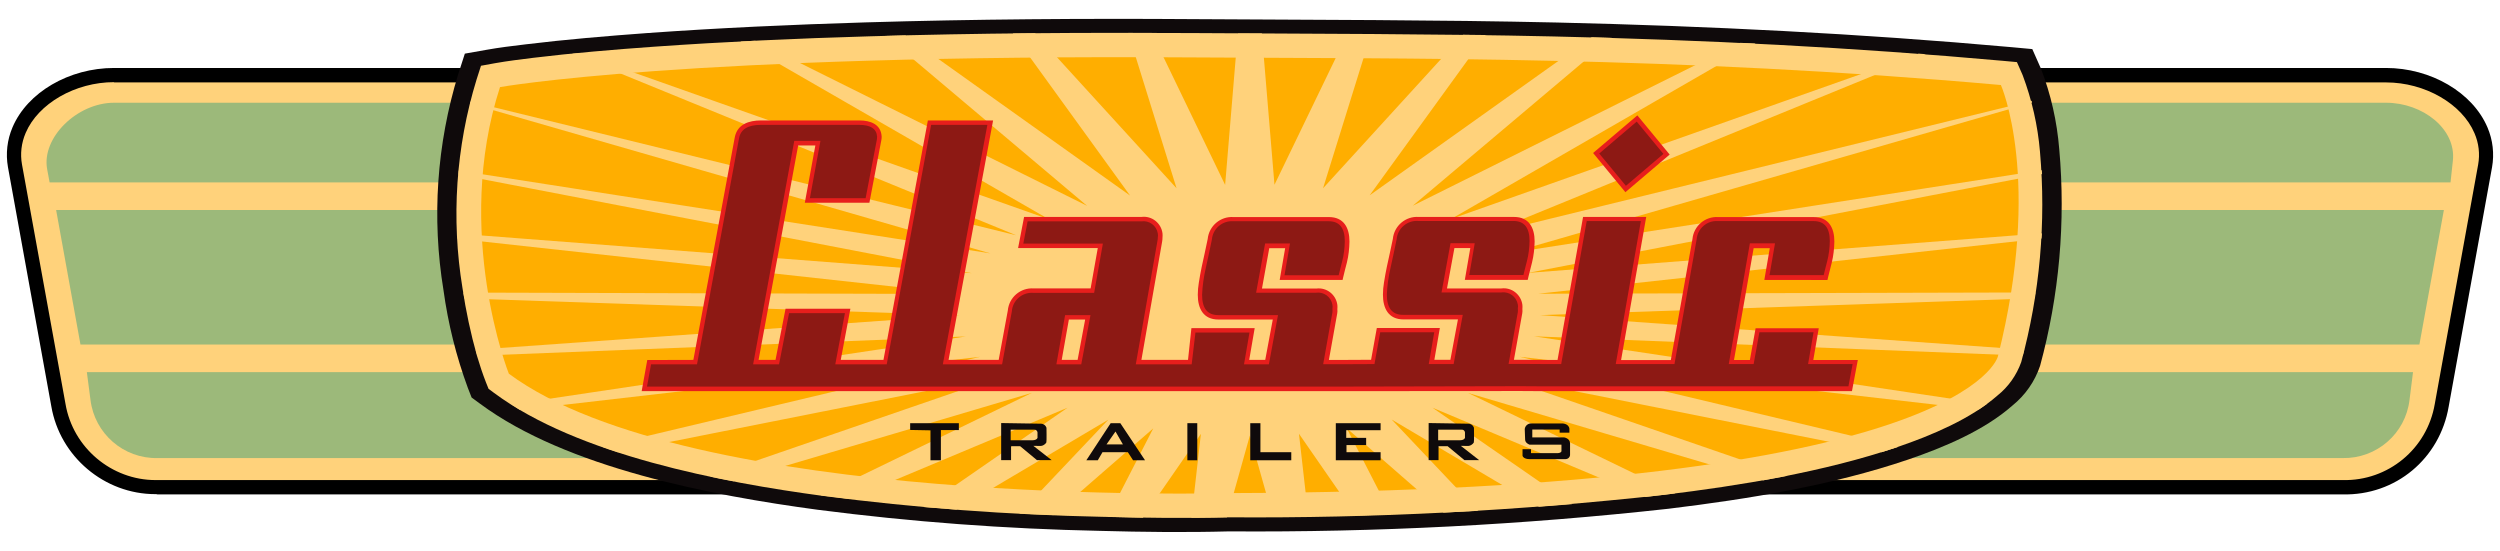
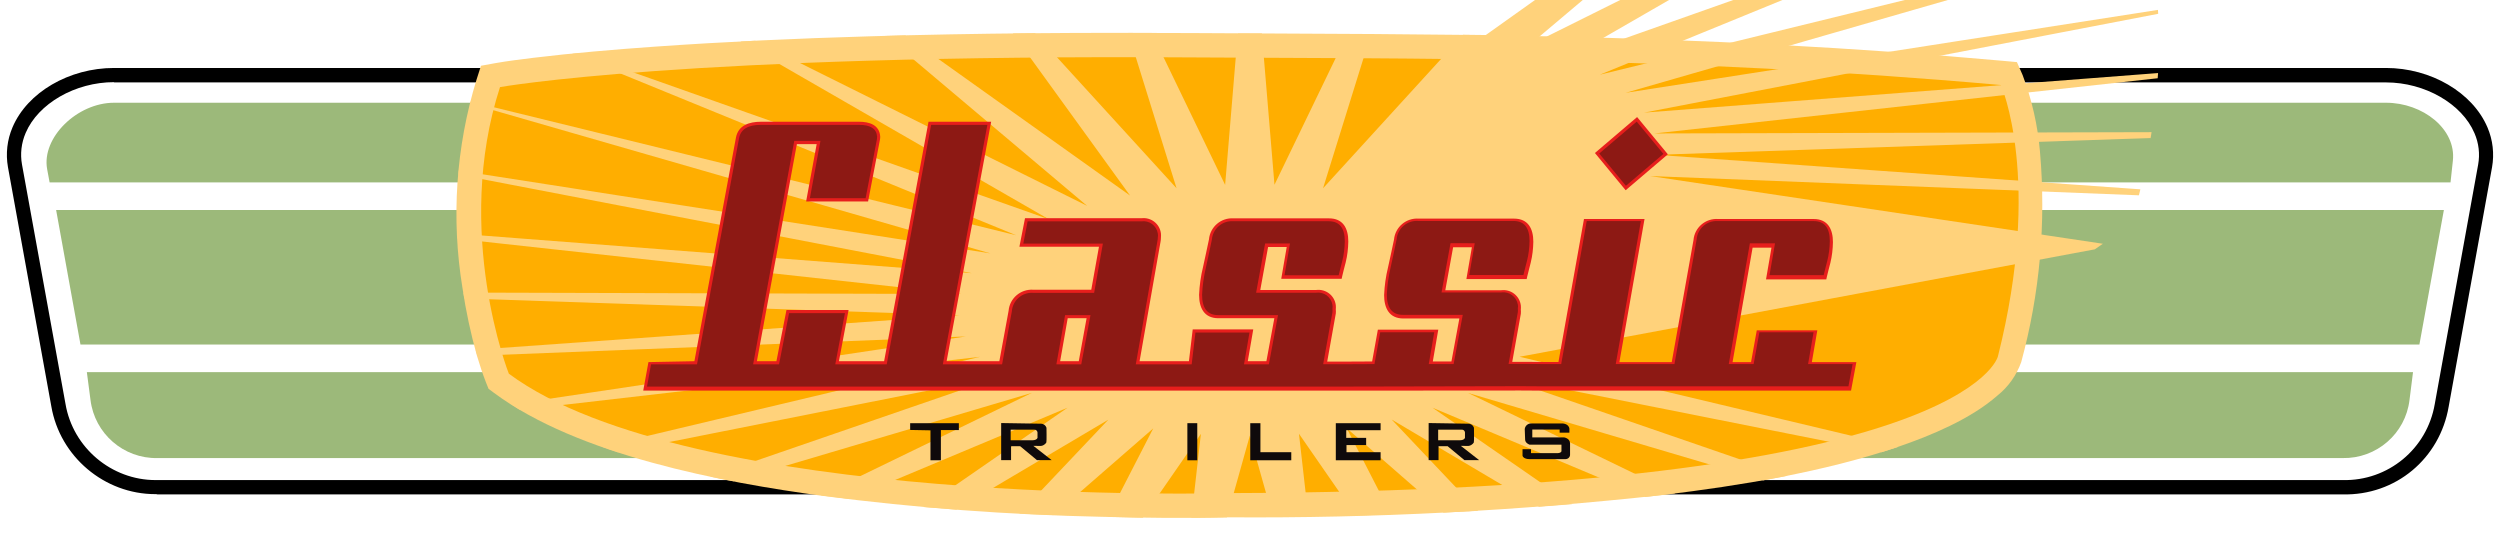
<svg xmlns="http://www.w3.org/2000/svg" version="1.1" id="Layer_1" x="0px" y="0px" viewBox="0 0 1920 423" style="enable-background:new 0 0 1920 423;" xml:space="preserve">
  <style type="text/css">
	.st0{fill-rule:evenodd;clip-rule:evenodd;fill:#FFD27B;}
	.st1{fill-rule:evenodd;clip-rule:evenodd;fill:#9CB97A;}
	.st2{fill-rule:evenodd;clip-rule:evenodd;fill:#0F0A0B;}
	.st3{fill-rule:evenodd;clip-rule:evenodd;fill:#FFAE00;}
	.st4{fill-rule:evenodd;clip-rule:evenodd;fill:#E71E1C;}
	.st5{fill-rule:evenodd;clip-rule:evenodd;fill:#8D1914;}
	.st6{fill:#0F0A0B;}
</style>
  <g>
    <g id="Group_1560_00000058565380823552139060000010061125255063308465_">
      <g id="Path_3365_00000052090643823920435150000010871037421928132779_">
-         <path class="st0" d="M1879.6,286.8l-4.4,24.3c-6.3,36.9-38.6,63.7-76.1,63H120.9c-37.4,0.7-69.8-26-76.1-63L11.5,127.3     c-1.7-9.2-0.6-18.8,3.1-27.4c10.9-25.7,42-42.3,73-42.3h1744.8c31,0,62.1,16.7,73,42.3c3.7,8.6,4.8,18.1,3.1,27.4L1879.6,286.8z" />
        <path d="M119.3,379.5c-39.1,0-73.3-28.8-79.9-67.5L6.1,128.3C4.3,118,5.5,107.4,9.6,97.8c11.4-26.9,43.5-45.6,78-45.6h1744.8     c34.5,0,66.6,18.8,78,45.7c4.1,9.6,5.3,20.2,3.5,30.5l-33.3,183.8c-6.8,39.9-40.6,68.5-81.6,67.5H120.9     C120.4,379.5,119.9,379.5,119.3,379.5z M87.6,63.1c-29.8,0-58.3,16.4-67.9,39c-3.3,7.7-4.3,16.1-2.8,24.3l33.4,183.8     c5.7,33.6,35.3,58.5,69.2,58.5c0.5,0,0.9,0,1.4,0h1678.3c34.8,0.8,64.8-23.9,70.7-58.4l33.3-183.8c1.5-8.2,0.5-16.6-2.8-24.2     c-9.6-22.6-38.1-39-67.9-39H87.6z" />
      </g>
      <path id="Path_3366_00000083776247140395590650000009855560619457623182_" class="st1" d="M1853.2,285.8l-2.7,21.4    c-3.1,25.9-25.3,45.1-51.4,44.6H120.9c-26,0.5-48.2-18.8-51.4-44.6l-2.8-21.4H1853.2z M1876.9,161.3l-18.8,103.3H61.8L43.1,161.3    H1876.9z M87.6,78.9h1744.8c28.3,0,54.1,20.2,51.4,44.6l-1.8,16.6H38.1l-1.9-10.2C31.8,105.7,59.3,78.9,87.6,78.9" />
-       <path id="Path_3367_00000111905041957116409220000006235190859671778696_" class="st2" d="M1566.8,280.9    c-4,12-11.4,22.6-21.3,30.6c-21.8,19.2-52.9,32.2-80.2,41.5c-58.7,19.9-122.3,30.2-183.7,37.7c-112.1,12.4-224.9,18.2-337.7,17.4    c-33.1,0.9-66.2,0.5-99.2-0.4c-72.5-1.5-144.8-6.9-216.7-16.2c-81.2-10.9-192.8-32.1-259.4-81.5l-6.4-4.7l-2.9-7.4    c-8.9-24.2-15.2-49.4-18.7-75c-9.1-55.4-5.2-112.2,11.3-165.9l5.1-15.8l16.4-2.9c9.9-1.8,20-3,30-4.2c31.1-3.8,62.4-6.4,93.6-8.7    c55.8-4,111.7-6.5,167.6-8.2c84-2.5,168.1-3.1,252.1-2.5c93.1,0.6,186.1,0.5,279.2,2.6c116.4,2.7,232.8,8.5,348.7,18.9l16.2,1.5    l6.6,14.9c7.7,19.9,12.4,40.8,14.1,62C1586.5,170.4,1581.5,226.8,1566.8,280.9" />
      <path id="Path_3368_00000008148712578477417800000004318246701020219306_" class="st0" d="M1552.3,278.1    c-3.6,10.1-9.9,19-18.3,25.7c-20.5,18-50.9,30.7-76.4,39.4c-56.9,19.3-120.8,29.7-180.2,36.9c-110.7,12.2-222.1,18-333.5,17.2    c-32.4,0.9-65.5,0.4-97.9-0.4c-71.5-1.5-142.8-6.8-213.7-16c-78.1-10.5-188.5-31.4-252.8-79.1l-4.3-3.2l-2-5    c-2.5-6.4-4.8-13.3-6.9-20.4c-4.8-17-8.5-34.4-11.1-51.9c-8.8-53.5-5.1-108.4,10.8-160.2l3.4-10.6l11-2c9.6-1.7,19.6-2.9,29.2-4.1    c30.6-3.7,61.5-6.3,92.3-8.5c55.1-3.9,110.4-6.4,165.7-8c83.1-2.5,166.2-3,249.3-2.5c92.1,0.6,184.2,0.5,276.4,2.6    c115.2,2.6,230,8.4,344.8,18.7l10.9,1l4.4,10c7.1,18.9,11.6,38.6,13.3,58.7C1571.5,170.8,1566.6,225.5,1552.3,278.1" />
      <path id="Path_3369_00000114038299371220713210000000126756647814874294_" class="st3" d="M384,66.9c0,0,141.1-25.4,533.1-22.8    c161.4,1.1,368.1-1.2,619.6,21.2c0,0,32.1,72.1-2.3,208.4c0,0-23.5,103.4-590.6,105c0,0-413.5,11.6-553-91.7    C390.7,286.9,347.9,178.1,384,66.9" />
-       <path id="Path_3370_00000080929640065752081310000001216729445950334336_" class="st0" d="M969.1,25.7l9.7,116.2l55.9-115.7    l18.1,0.4l-36.7,118l107.6-117.9l17.4,0.2l-89.2,123.1l170.5-121.4l15.4,0.5l-152.8,128.9l251.4-125.1l11.8,0.5l-233.8,134.8    l359.2-127l5.4,0.4l-339.6,138.9l420.9-103.1l0.3,1.4l-401.4,115.6l408.9-63.7l0.2,3l-394.9,75.9l394.8-30.4l-0.3,4l-386.6,42.4    l381.9-1l-0.7,4.5l-379.7,12.9l371.8,26.5l-1.1,4.6l-375.4-14.8l347.7,52l-6.2,4.3L1167,274l290.8,69.2l-12.7,4.1L1150,288.6    l222.9,76.8l-18.7,3.5l-226.7-67.1l159.1,77.1l-22.9,2.8l-163.6-68.6l107.2,74.1l-25.3,2l-113.2-67l66.4,70.1l-26.6,1.4    l-74.3-64.8l34,66.2l-27.2,0.8l-43.5-62.8l7.2,63.5l-27.3,0.4l-17.6-62.5l-17.6,62.8l-27.3,0.3l7.3-64.4l-44.6,64.4l-26.9-0.7    l34.9-67.9l-76.5,66.6l-26.3-1.2l68.3-72.1l-116.7,69.1l-24.9-2l110.3-76.3l-167.5,70.2l-22.1-2.9l162.2-78.7l-229.2,67.9l-18-3.6    l224.7-77.4l-295.5,58.7l-12.3-4.2L752.8,274l-353.4,40.8l-6.7-4.2l349-52.2l-375.1,14.8l-1.3-4.6l371.5-26.5l-380.2-12.9    l-0.7-4.5l382.5,1.1l-386.9-42.4l-0.2-4l395.1,30.4l-394.3-75.7l0.2-3.1l408.3,63.6L361,79.5l0.4-1.5l419.1,102.7l-341-139.4    l5-0.5l361,127.6L568.6,31.9l11.4-0.6l254.9,126.8L680.2,27.6l15.1-0.4l172.6,123L777.8,25.7l17.1-0.2l108.7,119.1L866.5,25.3    h18.1L940.9,142l9.7-116.3L969.1,25.7z" />
-       <path id="Path_3371_00000039102688361050446810000003888904782889558706_" class="st4" d="M833.4,245.4h-12.5l-5.5,31h12.2    L833.4,245.4z M532.5,276.4l31.8-170.9c1.9-10.1,10.9-13,20.1-13h75.6c8.3,0,16.5,2.8,17.1,12.2c0,0.9,0,1.9-0.2,2.8l-9.2,48.2    h-49.6l8.1-44h-13.2l-30.4,164.7h13l7.7-39.3h49.8l-7.4,39.3h32.8l34.1-183.9h50.1l-34.2,183.9h4.3l0,0h34.2l7-37.9    c0.9-10.1,9.7-17.7,19.9-17h43.7l5.5-31h-61.2l4.6-23.9h90.2c7.9-1,15.1,4.7,16.1,12.6c0.1,1.1,0.1,2.1,0,3.2    c0,1.1-0.1,2.2-0.3,3.3l-15.9,90.7h35.8L915,252h48.6l-4.2,24.4h12.3l5.8-31h-41.8c-11.6,0-15.8-8.5-15.8-19    c0-3.1,0.3-6.3,0.8-9.3c0.6-4.1,1.4-8.1,2.2-12.1c1.5-7.1,3.2-14.3,4.6-21.4c1-10.1,9.8-17.6,19.9-16.9h73.2    c11.5,0,15.8,8.3,15.8,18.8c-0.1,5.5-0.7,10.9-2,16.2c-0.9,3.6-1.9,7.1-2.7,10.7l-0.6,2.6h-48.3l4.2-24.4h-12.2l-5.6,31h41.8    c7.9-1,15.1,4.7,16.1,12.6c0.1,1.1,0.1,2.1,0,3.2c0.1,1.1,0.1,2.2-0.1,3.3l-6.4,35.7h14l18.4-0.1l4.4-24.4h48.4l-4.2,24.4h12.3    l5.8-31h-41.8c-11.6,0-15.8-8.5-15.8-19c0-3.1,0.3-6.3,0.8-9.3c0.6-4.1,1.4-8.1,2.2-12.1c1.5-7.1,3.2-14.3,4.6-21.4    c1-10.1,9.8-17.6,19.9-16.9h73.2c11.5,0,15.8,8.3,15.8,18.8c-0.1,5.5-0.7,10.9-2,16.2c-0.8,3.6-1.9,7.1-2.7,10.7l-0.6,2.6h-48.3    l4.2-24.4h-12.2l-5.7,31h41.8c7.9-1,15.1,4.7,16.1,12.6c0.1,1.1,0.1,2.1,0,3.2c0.1,1.1,0.1,2.2-0.1,3.3l-6.4,35.7h8.2l16,0.1h9.3    l19.6-109.8h48.5l-19.3,109.9h38.2l16.6-92.8c0.9-10.2,9.8-17.7,19.9-17h73.3c11.5,0,15.8,8.3,15.8,18.8c-0.1,5.5-0.7,10.9-2,16.2    c-0.8,3.6-1.9,7.1-2.7,10.7l-0.6,2.6H1355l4.2-24.4h-12.4l-15.1,85.9h12.2l4.4-24.4h48.5l-4.2,24.4h34.2l-4.5,23.9h-238.8    l-15.8-0.1l-136.5,0.1H492.8l4.3-23.9L532.5,276.4z M1282.3,118.7l-34,28.9l-24.8-30.1l34-28.9L1282.3,118.7z" />
+       <path id="Path_3370_00000080929640065752081310000001216729445950334336_" class="st0" d="M969.1,25.7l9.7,116.2l55.9-115.7    l18.1,0.4l-36.7,118l107.6-117.9l17.4,0.2l170.5-121.4l15.4,0.5l-152.8,128.9l251.4-125.1l11.8,0.5l-233.8,134.8    l359.2-127l5.4,0.4l-339.6,138.9l420.9-103.1l0.3,1.4l-401.4,115.6l408.9-63.7l0.2,3l-394.9,75.9l394.8-30.4l-0.3,4l-386.6,42.4    l381.9-1l-0.7,4.5l-379.7,12.9l371.8,26.5l-1.1,4.6l-375.4-14.8l347.7,52l-6.2,4.3L1167,274l290.8,69.2l-12.7,4.1L1150,288.6    l222.9,76.8l-18.7,3.5l-226.7-67.1l159.1,77.1l-22.9,2.8l-163.6-68.6l107.2,74.1l-25.3,2l-113.2-67l66.4,70.1l-26.6,1.4    l-74.3-64.8l34,66.2l-27.2,0.8l-43.5-62.8l7.2,63.5l-27.3,0.4l-17.6-62.5l-17.6,62.8l-27.3,0.3l7.3-64.4l-44.6,64.4l-26.9-0.7    l34.9-67.9l-76.5,66.6l-26.3-1.2l68.3-72.1l-116.7,69.1l-24.9-2l110.3-76.3l-167.5,70.2l-22.1-2.9l162.2-78.7l-229.2,67.9l-18-3.6    l224.7-77.4l-295.5,58.7l-12.3-4.2L752.8,274l-353.4,40.8l-6.7-4.2l349-52.2l-375.1,14.8l-1.3-4.6l371.5-26.5l-380.2-12.9    l-0.7-4.5l382.5,1.1l-386.9-42.4l-0.2-4l395.1,30.4l-394.3-75.7l0.2-3.1l408.3,63.6L361,79.5l0.4-1.5l419.1,102.7l-341-139.4    l5-0.5l361,127.6L568.6,31.9l11.4-0.6l254.9,126.8L680.2,27.6l15.1-0.4l172.6,123L777.8,25.7l17.1-0.2l108.7,119.1L866.5,25.3    h18.1L940.9,142l9.7-116.3L969.1,25.7z" />
      <path id="Path_3372_00000178894185393685833800000001876021567586108599_" class="st4" d="M834.5,244.4H820l-5.8,33h14.3    L834.5,244.4z M533.3,277.4l31.9-171.7c1.8-9.6,10.4-12.2,19.1-12.2h75.6c7.7,0,15.5,2.4,16.1,11.3c0,0.8,0,1.7-0.2,2.5l-9.1,47.4    h-47.6l8.1-44h-15.2l-30.7,166.7h15l7.7-39.3h47.7l-7.4,39.3H679l34.1-183.9h48.1L727,277.4h6.3l0,0h34.2l7.1-38.7    c0.8-9.6,9.2-16.8,18.9-16.2h44.6l5.9-33h-61.1l4.3-21.9h89.4c7.4-0.9,14.1,4.3,15,11.7c0.1,1,0.1,2.1,0,3.2    c0,1.1-0.1,2.1-0.3,3.1l-16.1,91.8h37.9l2.9-24.4h46.5l-4.2,24.4h14.3l6.1-33h-43c-11,0-14.8-8.1-14.8-18c0.3-7.2,1.3-14.3,3-21.2    c1.5-7.2,3.2-14.3,4.6-21.4c0.9-9.6,9.3-16.8,19-16.1h73.2c10.9,0,14.8,7.8,14.8,17.8c-0.1,5.4-0.7,10.7-2,16    c-0.9,3.6-1.9,7.1-2.7,10.7l-0.4,1.9h-46.4l4.2-24.4h-14.3l-6,33h43c7.4-0.9,14.1,4.3,15,11.7c0.1,1,0.1,2.1,0,3.2    c0.1,1.1,0.1,2.1,0,3.2l-6.6,36.9h15.2l19.3-0.1l4.4-24.4h46.4l-4.2,24.4h14.3l6.1-33h-43c-11,0-14.8-8.1-14.8-18    c0.3-7.2,1.3-14.3,3-21.2c1.5-7.2,3.2-14.3,4.6-21.4c0.9-9.6,9.3-16.8,19-16.1h73.2c10.9,0,14.8,7.8,14.8,17.8    c-0.1,5.4-0.7,10.7-2,16c-0.8,3.6-1.9,7.1-2.7,10.7l-0.4,1.9h-46.3l4.2-24.4H1116l-6,33h43c7.4-0.9,14.1,4.3,15,11.7    c0.1,1,0.1,2.1,0,3.2c0.1,1,0.1,2.1,0,3.2l-6.6,36.9h9.4l16,0.1h10.1l19.6-109.8h46.5l-19.3,109.9h40.2l16.7-93.7    c0.8-9.7,9.3-16.9,19-16.2h73.3c10.9,0,14.8,7.8,14.8,17.8c-0.1,5.4-0.7,10.7-2,16c-0.9,3.6-1.9,7.1-2.7,10.7l-0.4,1.9h-46.3    l4.2-24.4H1346l-15.4,87.9h14.2l4.4-24.4h46.5l-4.2,24.4h34.2l-4.1,21.9h-238l-15.8-0.1l-136.5,0.1H494l4-21.9L533.3,277.4z     M1280.9,118.5l-32.4,27.6l-23.6-28.6l32.4-27.6L1280.9,118.5z" />
      <path id="Path_3373_00000077287862785497784430000009695823484835726498_" class="st5" d="M837.5,242H818l-6.7,37.8h19.1    L837.5,242z M1031.4,296.9H496.9l3.1-17.1h35.3l32.3-173.7c1.3-6.8,6.8-10.2,16.7-10.2h75.6c8.7,0,13.3,3,13.7,9    c0,0.6,0,1.3-0.1,1.9l-8.7,45.4H622l8.1-44H610l-31.6,171.6h19.9l7.7-39.3h42.9l-7.4,39.3H681l34.1-183.9h43.2l-34.2,183.9h11.3    l0,0h34.2l7.5-40.7c0.6-8.4,7.9-14.8,16.4-14.2c0.1,0,0.1,0,0.2,0h46.6l6.7-37.8h-61.1l3.3-17.1h87.3c6.1-0.9,11.7,3.2,12.7,9.3    c0.2,1,0.2,2.1,0,3.1c0,0.9-0.1,1.8-0.3,2.7l-16.6,94.7h42.9l2.9-24.4h41.5l-4.2,24.4h19.1l7-37.8h-45.9    c-8.3,0-12.4-5.2-12.4-15.6c0.3-7,1.3-13.9,2.9-20.8c1.5-7.1,3.2-14.3,4.6-21.5c0.7-8.5,8.1-14.8,16.5-14.2c0,0,0,0,0,0h73.2    c8.3,0,12.4,5.1,12.4,15.4c-0.1,5.2-0.7,10.4-2,15.4c-0.9,3.6-1.9,7.2-2.7,10.7h-41.6l4.2-24.4h-19.1l-6.9,37.8h45.9    c6.1-0.9,11.7,3.2,12.7,9.3c0.2,1,0.2,2.1,0,3.1c0.1,0.9,0.1,1.8,0,2.7l-7.1,39.8h18.1l21.3-0.1l4.4-24.4h41.5l-4.2,24.4h19.1    l7-37.8h-45.9c-8.3,0-12.4-5.2-12.4-15.6c0.3-7,1.3-13.9,2.9-20.8c1.5-7.1,3.2-14.3,4.6-21.5c0.7-8.5,8.1-14.8,16.5-14.2    c0,0,0,0,0,0h73.2c8.3,0,12.4,5.1,12.4,15.4c-0.1,5.2-0.7,10.4-2,15.4c-0.9,3.6-1.9,7.2-2.7,10.7h-41.6l4.2-24.4H1114l-6.9,37.8    h45.9c6.1-0.9,11.7,3.3,12.7,9.3c0.2,1,0.2,2.1,0,3.1c0.1,0.9,0.1,1.8,0,2.7l-7.1,39.8h12.3l16,0.1h12.1l19.6-109.8h41.6    l-19.3,109.8h45.1l17-95.6c0.6-8.4,7.9-14.8,16.3-14.2c0.1,0,0.2,0,0.3,0h73.3c8.3,0,12.4,5.1,12.4,15.4c-0.1,5.2-0.7,10.4-2,15.4    c-0.9,3.6-1.9,7.2-2.7,10.7H1359l4.2-24.4h-19.3l-16.2,92.7h19.1l4.4-24.4h41.6l-4.2,24.4h34.2l-3.2,17.1h-236l-15.8-0.1    L1031.4,296.9z M1277.5,118.2l-28.8,24.5l-20.5-24.8l28.8-24.5L1277.5,118.2z" />
      <path id="Path_3374_00000085950505916319127150000012058487846435175840_" class="st6" d="M699,330.2V325h37.4v5.3h-13.8v23.2h-8    v-23L699,330.2z" />
-       <path id="Path_3375_00000093140349547817931880000005070119495040581532_" class="st6" d="M860.4,325h-7.4l-18.7,28.5h8.8l3.6-6.2    h19.5l4,6.2h9.2L860.4,325z M849.8,341.3l6.9-9.9l5.7,9.9H849.8z" />
      <rect id="Rectangle_63_00000136387375448774978810000017227557414673197740_" x="911.9" y="325" class="st6" width="7.6" height="28.5" />
      <path id="Path_3376_00000118382993380480551270000003073627393410211999_" class="st6" d="M960.2,325v28.5h31.5v-6.2H968V325    H960.2z" />
      <path id="Path_3377_00000059998577531824669520000005210263337908587450_" class="st6" d="M1025.9,325v28.5h34.4v-6.2h-26.2v-5.5    h15.1v-5.5h-15.3v-5.9h26.4V325L1025.9,325z" />
      <path id="Path_3378_00000087372654602285064100000011267906862885384358_" class="st6" d="M793.6,342.4l5.4,0.1    c1.1,0,2.2-0.4,3.1-1.1c0.6-0.4,1.1-0.9,1.5-1.6c0.3-0.8,0.1-11.3,0.1-11.3c-0.6-1.8-2.3-3.1-4.2-3.1l-30.6-0.5v28.5h7.6v-10.7h7    l12.9,10.7h11.3L793.6,342.4z M792.5,338.1h-16.3v-8.1h18c1.3-0.2,2.5,0.8,2.6,2.1c0,0.2,0,0.4,0,0.5v3.7    C795.9,338.4,792.5,338.1,792.5,338.1" />
      <path id="Path_3379_00000029015183918286102370000016041558140424420227_" class="st6" d="M1121.9,342.4l5.4,0.1    c1.1,0,2.2-0.4,3.1-1.1c0.6-0.4,1.1-0.9,1.5-1.6c0.3-0.8,0.1-11.3,0.1-11.3c-0.6-1.8-2.3-3.1-4.2-3.1l-30.6-0.5v28.5h7.6v-10.7h7    l12.9,10.7h11.3L1121.9,342.4z M1120.8,338.1h-16.3v-8.1h18c1.3-0.2,2.5,0.8,2.6,2.1c0,0.2,0,0.4,0,0.5v3.7    C1124.2,338.4,1120.8,338.1,1120.8,338.1" />
      <path id="Path_3380_00000041277660377967158540000000475773355527761066_" class="st6" d="M1169.3,345h6.5v3h20.5    c0,0,2.6,0,2.9-1.5v-5h-24.5c0,0-3.3-1.1-3.4-3.8c-0.1-2.6-0.3-8.2-0.3-8.2c0.3-2.5,2.4-4.3,4.9-4.3h23.9c0,0,4.9,0,5.5,4v3.1    h-7.5v-2.4h-21v6h24.3c0,0,4.7,0.6,4.7,4.7v8.2c0.2,2-1.3,3.7-3.3,3.8c-0.2,0-0.4,0-0.6,0h-25.7c0,0-6,0.6-6.9-2.6L1169.3,345z" />
    </g>
  </g>
</svg>